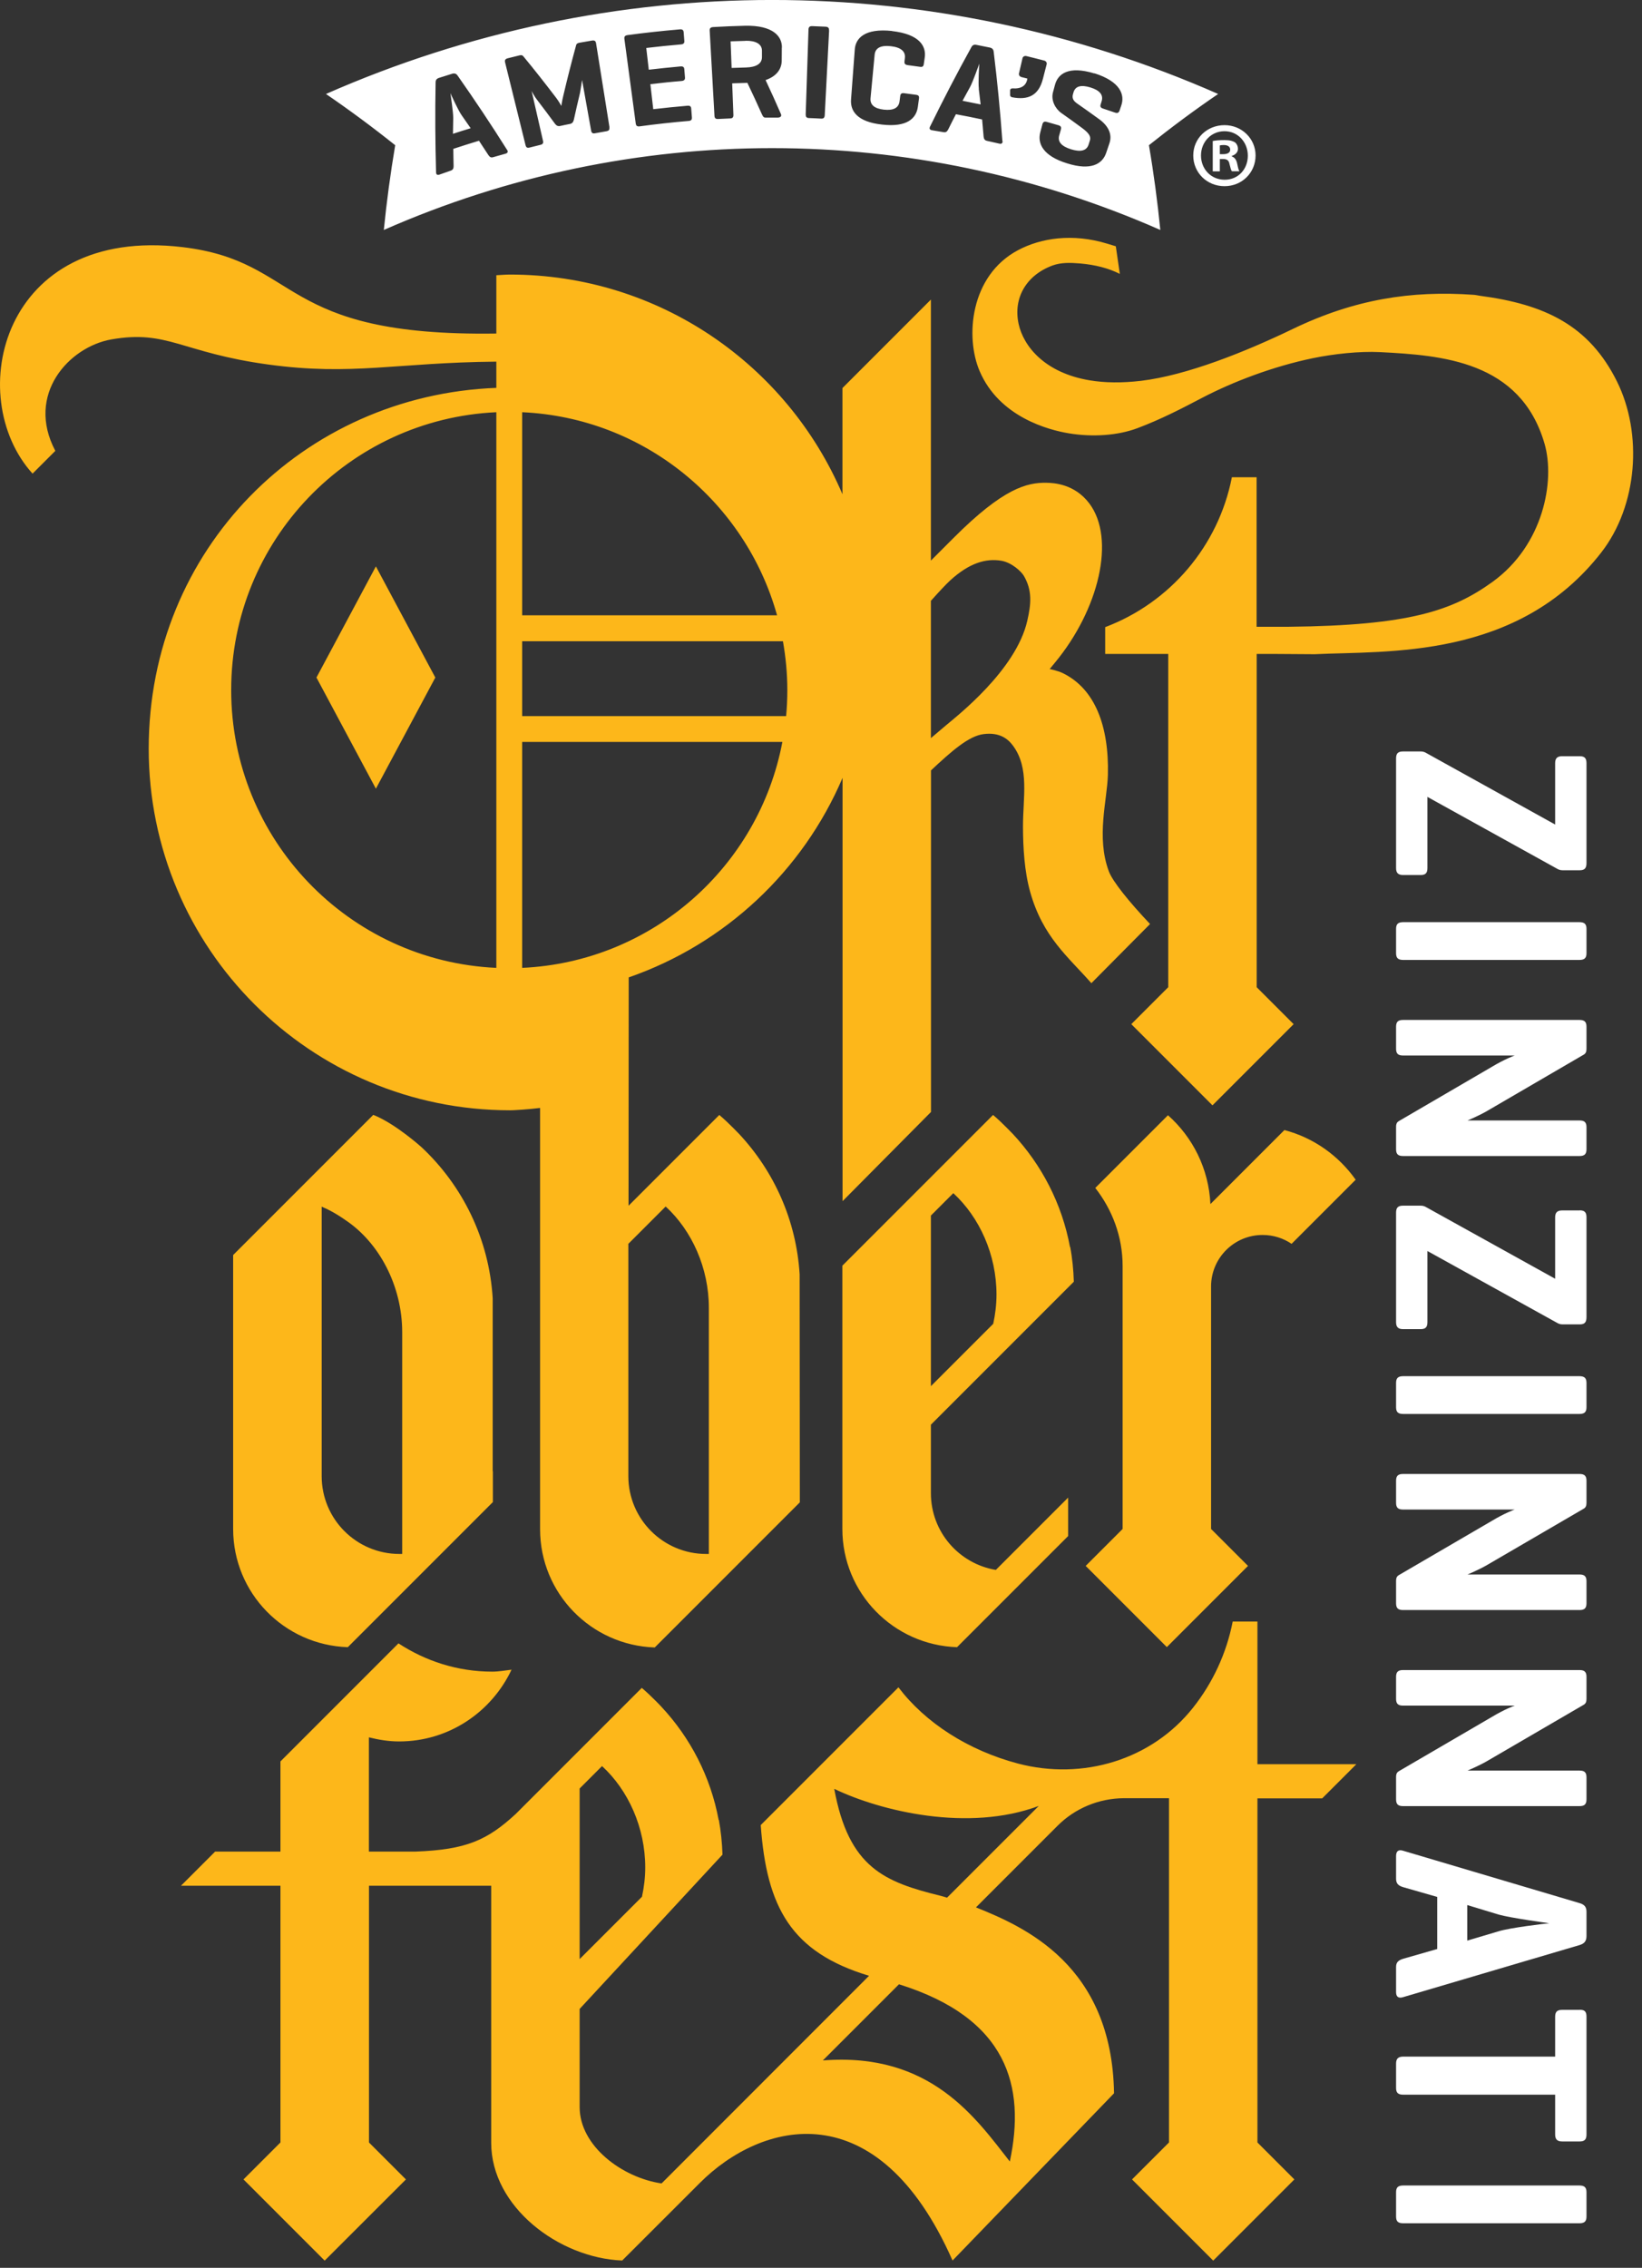
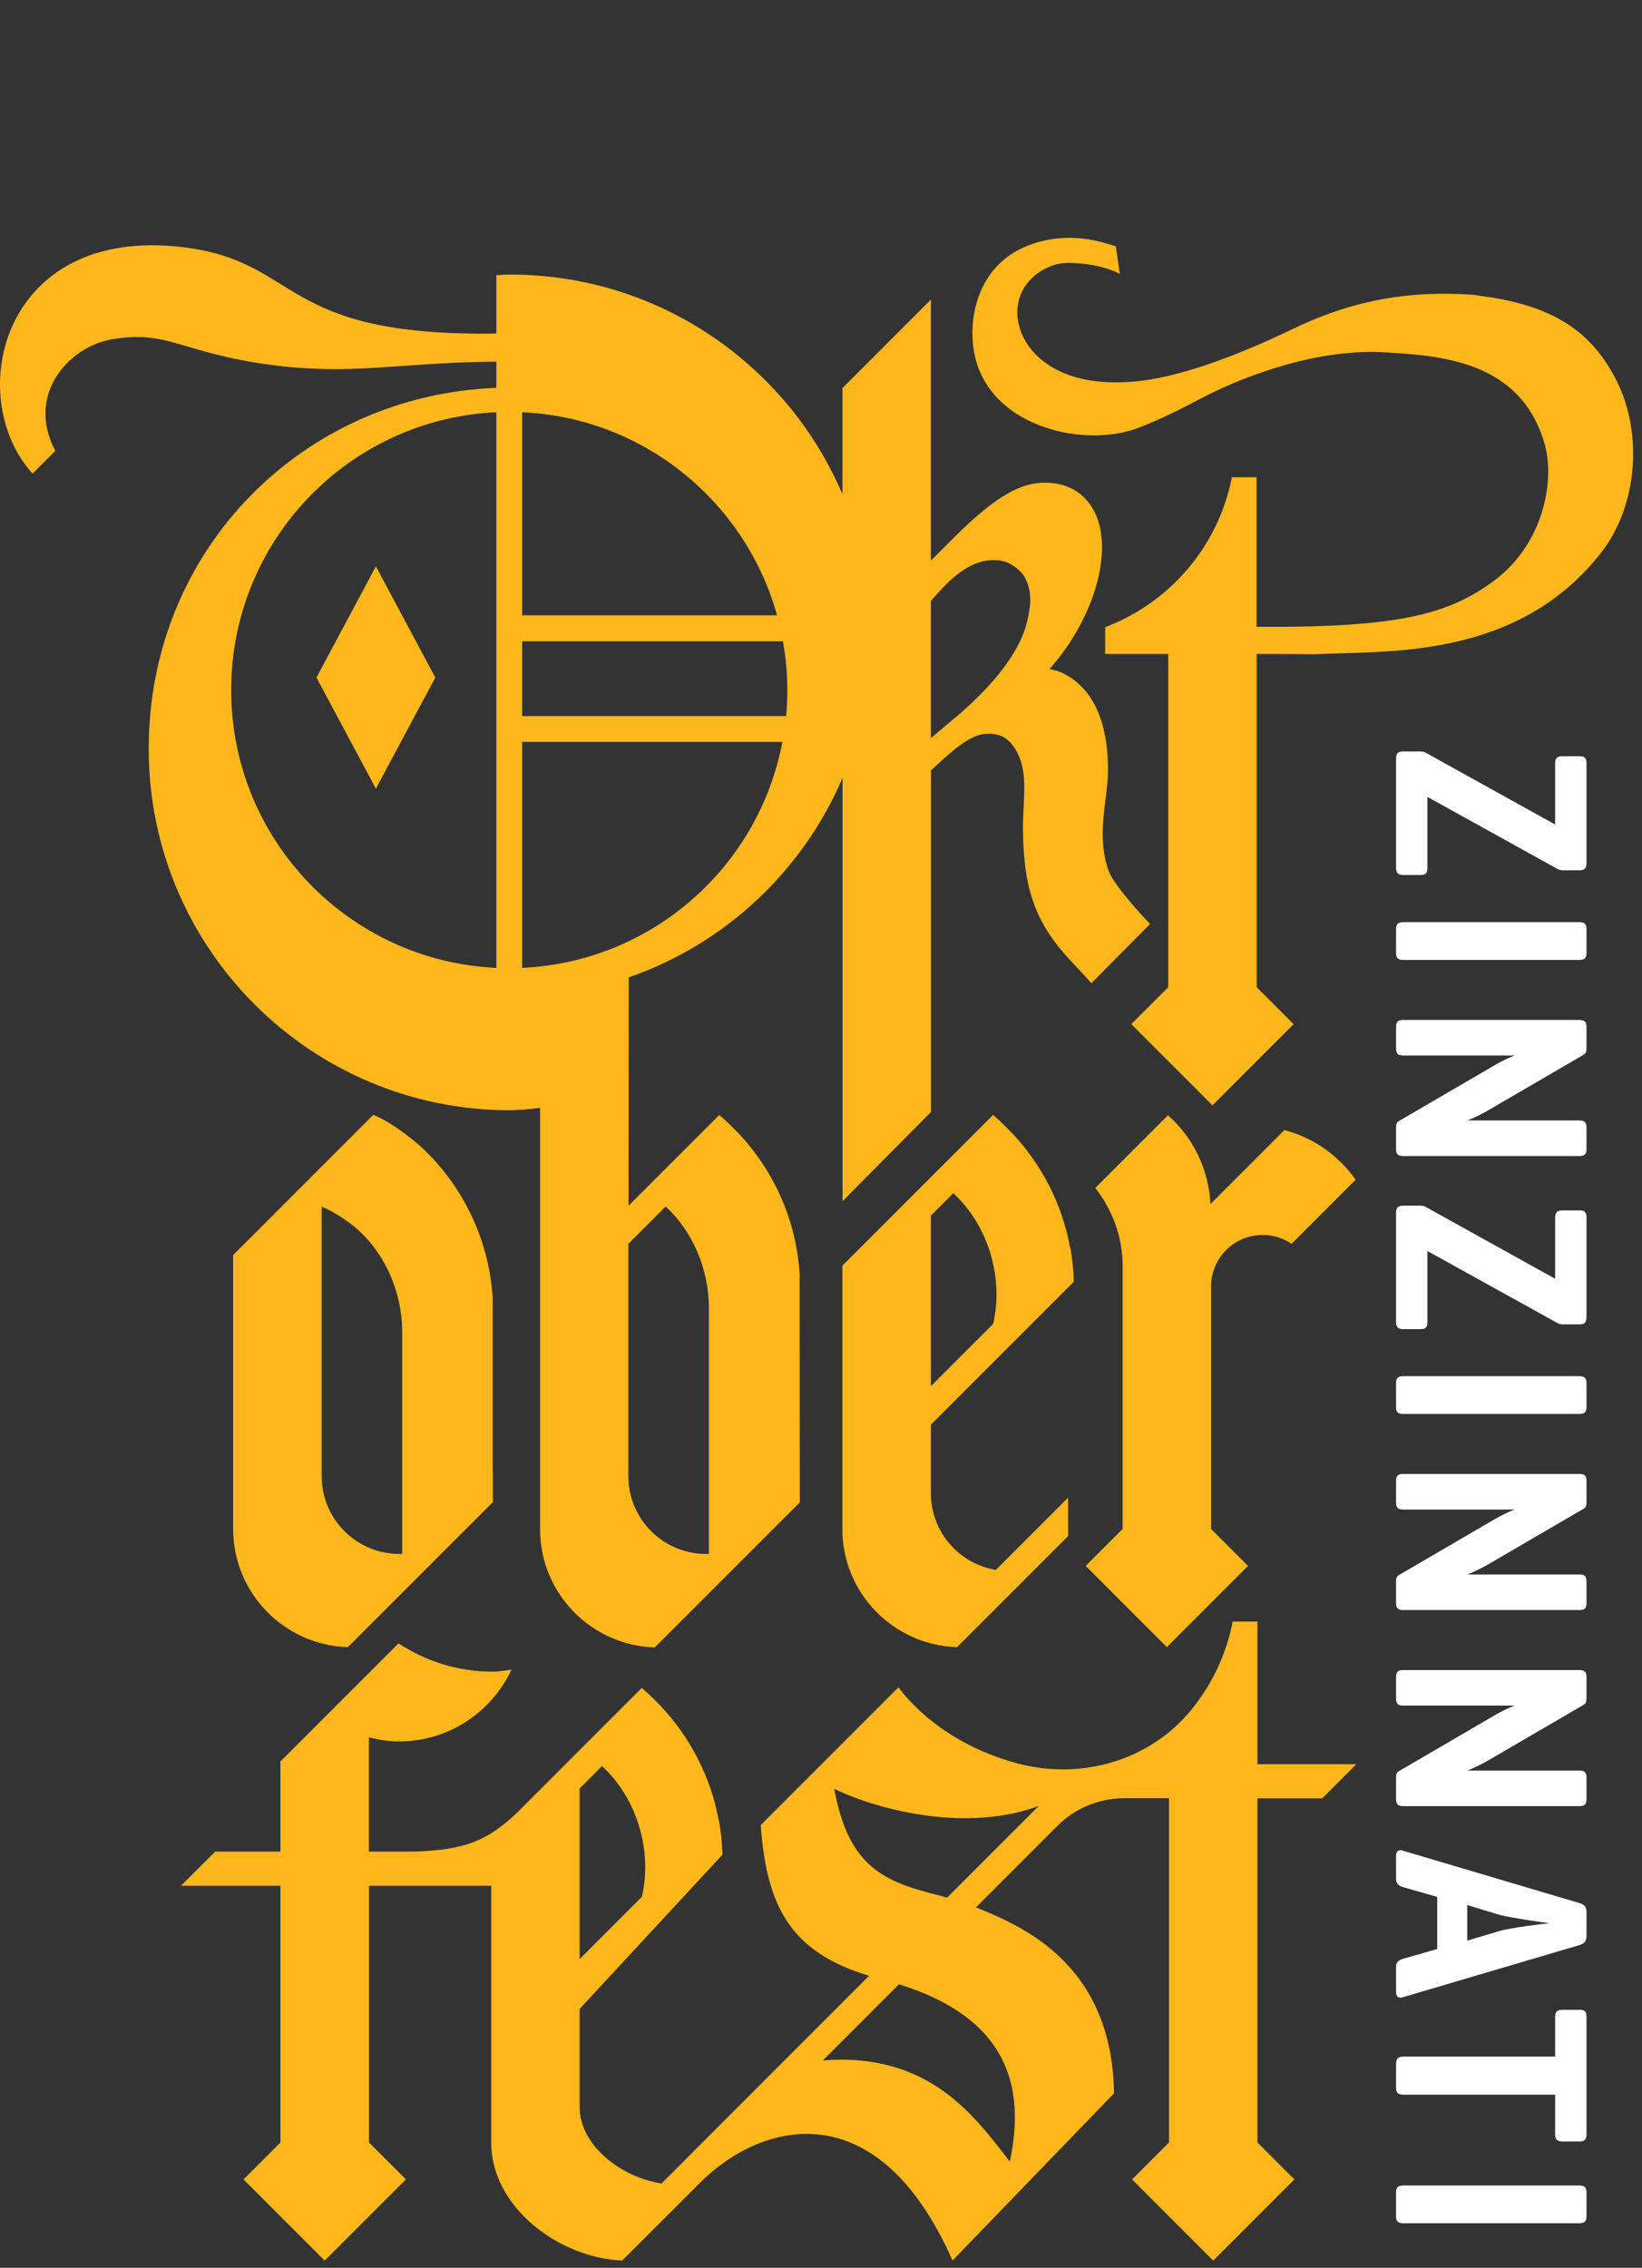
<svg xmlns="http://www.w3.org/2000/svg" viewBox="0 0 176 243" fill="#fff">
  <rect x="0" y="0" width="176" height="243" fill="#333333" stroke="none" />
  <path d="M170.05 81.79V92.47C170.05 93.01 169.87 93.25 169.33 93.25H167.47C167.2 93.25 167.02 93.16 166.87 93.07L153 85.39V93.01C153 93.52 152.82 93.76 152.28 93.76H150.39C149.85 93.76 149.64 93.52 149.64 93.01V81.27C149.64 80.73 149.85 80.52 150.39 80.52H152.28C152.52 80.52 152.67 80.58 152.79 80.64L166.69 88.35V81.78C166.69 81.27 166.9 81.03 167.44 81.03H169.33C169.87 81.03 170.05 81.27 170.05 81.78M169.27 98.81H150.42C149.88 98.81 149.64 98.99 149.64 99.53V102.14C149.64 102.68 149.88 102.86 150.42 102.86H169.27C169.81 102.86 170.05 102.68 170.05 102.14V99.53C170.05 98.99 169.81 98.81 169.27 98.81ZM169.3 109.29H150.39C149.88 109.29 149.64 109.47 149.64 110.01V112.38C149.64 112.92 149.88 113.1 150.39 113.1H162.36C162.27 113.13 161.28 113.49 159.93 114.3L150 120.09C149.73 120.24 149.64 120.39 149.64 120.78V123.15C149.64 123.69 149.88 123.87 150.39 123.87H169.3C169.81 123.87 170.05 123.69 170.05 123.15V120.78C170.05 120.24 169.81 120.06 169.3 120.06H157.3C157.3 120.06 158.53 119.55 159.4 119.04L169.75 113.01C169.96 112.89 170.05 112.71 170.05 112.38V110.01C170.05 109.47 169.81 109.29 169.3 109.29ZM169.33 129.7H167.44C166.9 129.7 166.69 129.94 166.69 130.45V137.02L152.79 129.31C152.67 129.25 152.52 129.19 152.28 129.19H150.39C149.85 129.19 149.64 129.4 149.64 129.94V141.67C149.64 142.18 149.85 142.42 150.39 142.42H152.28C152.82 142.42 153 142.18 153 141.67V134.05L166.87 141.73C167.02 141.82 167.2 141.91 167.47 141.91H169.33C169.87 141.91 170.05 141.67 170.05 141.13V130.44C170.05 129.93 169.87 129.69 169.33 129.69M169.27 147.46H150.42C149.88 147.46 149.64 147.64 149.64 148.18V150.79C149.64 151.33 149.88 151.51 150.42 151.51H169.27C169.81 151.51 170.05 151.33 170.05 150.79V148.18C170.05 147.64 169.81 147.46 169.27 147.46ZM169.3 157.94H150.39C149.88 157.94 149.64 158.12 149.64 158.66V161.03C149.64 161.57 149.88 161.75 150.39 161.75H162.36C162.27 161.78 161.28 162.14 159.93 162.95L150 168.74C149.73 168.89 149.64 169.04 149.64 169.43V171.8C149.64 172.34 149.88 172.52 150.39 172.52H169.3C169.81 172.52 170.05 172.34 170.05 171.8V169.43C170.05 168.89 169.81 168.71 169.3 168.71H157.3C157.3 168.71 158.53 168.2 159.4 167.69L169.75 161.66C169.96 161.54 170.05 161.36 170.05 161.03V158.66C170.05 158.12 169.81 157.94 169.3 157.94ZM169.3 178.95H150.39C149.88 178.95 149.64 179.13 149.64 179.67V182.04C149.64 182.58 149.88 182.76 150.39 182.76H162.36C162.27 182.79 161.28 183.15 159.93 183.96L150 189.75C149.73 189.9 149.64 190.05 149.64 190.44V192.81C149.64 193.35 149.88 193.53 150.39 193.53H169.3C169.81 193.53 170.05 193.35 170.05 192.81V190.44C170.05 189.9 169.81 189.72 169.3 189.72H157.3C157.3 189.72 158.53 189.21 159.4 188.7L169.75 182.67C169.96 182.55 170.05 182.37 170.05 182.04V179.67C170.05 179.13 169.81 178.95 169.3 178.95ZM170.05 204.85V207.46C170.05 208 169.81 208.27 169.3 208.42L150.39 214C149.91 214.15 149.64 213.97 149.64 213.46V210.76C149.64 210.25 149.91 210.04 150.39 209.89L154.05 208.84V203.26L150.39 202.21C149.91 202.06 149.64 201.85 149.64 201.31V198.88C149.64 198.34 149.91 198.16 150.39 198.31L169.3 203.92C169.81 204.07 170.05 204.31 170.05 204.85ZM166.06 206.08C165.67 206.02 161.89 205.51 160.63 205.15L157.27 204.13V207.94L160.6 206.95C161.83 206.56 165.67 206.11 166.06 206.08ZM169.33 215.36H167.44C166.9 215.36 166.69 215.57 166.69 216.11V220.37H150.42C149.88 220.37 149.64 220.58 149.64 221.12V223.73C149.64 224.27 149.88 224.45 150.42 224.45H166.69V228.71C166.69 229.22 166.9 229.46 167.44 229.46H169.33C169.87 229.46 170.05 229.22 170.05 228.71V216.1C170.05 215.56 169.87 215.35 169.33 215.35M169.27 234.18H150.42C149.88 234.18 149.64 234.36 149.64 234.9V237.51C149.64 238.05 149.88 238.23 150.42 238.23H169.27C169.81 238.23 170.05 238.05 170.05 237.51V234.9C170.05 234.36 169.81 234.18 169.27 234.18Z" />
  <path d="M171.65 59.18C162.68 70.71 148.7 69.72 140.92 70.1L136.36 70.07H134.7V105.78L138.66 109.74L129.96 118.44L121.26 109.74L125.22 105.78V70.07H118.46V67.2C125.4 64.58 130.6 58.52 132.04 51.14H134.69V67.16H138.13C151.1 67.03 155.72 65.42 159.99 62.34C165.41 58.42 166.72 51.56 165.55 47.53C162.96 38.64 154.48 38.07 147.91 37.73C145.72 37.62 142.96 37.92 140.72 38.38C136.47 39.26 132.16 40.9 128.85 42.63C126.69 43.76 124.45 44.93 121.89 45.89C119.82 46.66 117.14 46.86 114.55 46.43C112.39 46.07 107.12 44.69 105.01 39.78C103.44 36.14 103.97 29.53 109.13 26.8C111.56 25.51 114.95 24.97 118.68 26.11C119.02 26.21 119.3 26.3 119.6 26.39L120.03 29.35C118.84 28.74 117.38 28.37 115.78 28.23C114.7 28.14 113.73 28.12 112.84 28.44C110.01 29.47 108.58 31.93 109.18 34.7C109.7 37.1 111.97 39.94 116.78 40.75C118.43 41.03 120.29 41.04 122.28 40.81C127.22 40.22 133.51 37.69 138.59 35.24C145.15 32.08 151.24 31.11 157.95 31.59C158.17 31.6 158.38 31.66 158.6 31.69C165.62 32.61 170.33 34.88 173.31 40.86C176.1 46.48 175.53 54.19 171.64 59.19M134.78 189.04H145.38L141.72 192.7H134.78V229.57L138.74 233.53L130.04 242.23L121.34 233.53L125.3 229.57V192.68H120.45C117.78 192.7 115.22 193.76 113.34 195.65L104.61 204.38C109.78 206.46 119.19 210.54 119.41 224.3L102.1 242.22C94.03 223.97 81.59 227.32 75.02 233.9C72.13 236.79 68.17 240.75 66.69 242.22C59.89 241.95 52.65 236.46 52.65 229.61V222.02V202.06H39.55V229.57L43.51 233.53L34.8 242.23L26.1 233.53L30.06 229.57V202.06H19.4L23.06 198.4H30.06V188.74L42.71 176.09C45.6 177.98 49.03 179.12 52.76 179.12C53.47 179.12 54.14 178.99 54.83 178.91C52.69 183.44 48.12 186.6 42.78 186.6C41.66 186.6 40.58 186.42 39.54 186.16V198.4H44.55C49.99 198.2 52.24 197.17 55.28 194.37L61.37 188.28L68.79 180.86C69.32 181.31 69.82 181.79 70.31 182.28C70.46 182.43 70.6 182.57 70.74 182.72C70.79 182.77 70.84 182.82 70.89 182.88C73.99 186.2 76.17 190.37 77.03 195.02L77.05 195C77.27 196.21 77.4 197.46 77.44 198.73L62.13 215.26V225.78C62.13 229.93 66.65 233.33 70.91 233.96L93.15 211.71C84.82 209.2 82.17 204.4 81.54 195.56L96.3 180.8C99.16 184.57 103.74 187.55 109.12 188.97C116.04 190.79 123.44 188.59 127.88 182.98C129.98 180.33 131.46 177.18 132.13 173.75H134.78V189.05V189.04ZM62.13 209.92L68.81 203.24C69.03 202.23 69.16 201.18 69.16 200.1C69.16 195.83 67.34 191.82 64.53 189.24L62.13 191.64V209.91V209.92ZM96.36 212.62L88.2 220.78C99.76 219.87 104.6 226.98 108.24 231.61C109.95 223.57 108.02 216.26 96.36 212.62ZM111.34 193.51C103.81 196.33 94.44 194.09 89.42 191.68C90.97 200.17 94.85 201.67 100.86 203.15C101.07 203.2 101.3 203.28 101.51 203.34L111.34 193.51ZM99.78 152.65V160C99.78 164.14 102.79 167.56 106.74 168.22L114.49 160.47V164.59L102.58 176.5C95.76 176.27 90.29 170.71 90.29 163.83V135.62L106.44 119.47C106.97 119.91 107.47 120.4 107.96 120.89C108.1 121.03 108.25 121.18 108.39 121.33C108.44 121.38 108.5 121.43 108.55 121.49C111.65 124.81 113.83 128.98 114.69 133.63L114.71 133.61C114.94 134.82 115.06 136.07 115.1 137.34L99.79 152.65H99.78ZM99.78 148.53L106.46 141.85C106.68 140.84 106.81 139.79 106.81 138.71C106.81 134.44 104.99 130.43 102.18 127.85L99.78 130.25V148.52V148.53ZM135.34 132.33C136.49 132.33 137.56 132.68 138.44 133.28L145.31 126.41C143.49 123.84 140.81 121.91 137.67 121.09L129.74 129.02C129.56 125.23 127.85 121.86 125.19 119.5L117.4 127.29C119.21 129.61 120.33 132.49 120.33 135.67V163.83L116.37 167.79L125.07 176.49L133.77 167.79L129.81 163.83V137.85C129.81 134.8 132.28 132.33 135.33 132.33M46.66 72.6L40.29 60.69L33.92 72.6L40.29 84.51L46.66 72.6ZM52.81 139.11V157.65L52.83 157.63V160.95L46.12 167.66L37.28 176.5C30.46 176.27 24.99 170.71 24.99 163.83V134.48L40.01 119.46C42.39 120.4 45.2 122.94 45.2 122.94C49.57 127.04 52.42 132.74 52.81 139.11ZM43.11 142.75C43.11 137.78 40.64 133.14 37.02 130.73C37.02 130.73 35.8 129.84 34.53 129.32C34.52 129.32 34.49 129.29 34.48 129.28V158.17C34.48 162.78 38.21 166.51 42.82 166.51C42.94 166.51 43.01 166.51 43.11 166.51V142.74V142.75ZM53.2 41.54V38.75C42.43 38.85 37.77 40.29 28.76 39.06C19.44 37.79 17.98 35.31 11.93 36.37C7.39 37.17 2.73 42.27 5.93 48.31L3.49 50.75C-3.97 42.52 0.15 24.17 19.56 26.48C32.4 28.01 29.67 36.09 53.2 35.74V29.49C53.69 29.47 54.16 29.42 54.66 29.42C70.66 29.42 84.39 39.12 90.3 52.96V41.58L99.78 32.1V60.07L102.22 57.63C107.56 52.28 110.1 51.7 112.15 51.73C112.95 51.74 115.17 51.85 116.75 53.93C119.63 57.74 117.77 65.35 113.07 71.01C112.75 71.4 112.51 71.69 112.51 71.69C112.51 71.69 113.38 71.87 113.88 72.11C117.38 73.79 118.88 77.82 118.75 83.03C118.68 85.73 117.48 89.68 118.85 93.36C119.25 94.44 121 96.61 123.27 99.01L116.98 105.35C114.48 102.51 111.77 100.39 110.42 95.57C109.8 93.36 109.66 90.83 109.65 88.63C109.64 85.43 110.37 82.31 108.57 79.89C108.02 79.15 107.13 78.45 105.44 78.66C103.85 78.85 102.01 80.47 99.79 82.55V119.15L90.31 128.71V83.35C86.05 93.33 77.71 101.15 67.39 104.73L67.37 129.2L77.1 119.47C77.63 119.92 78.13 120.4 78.62 120.89C78.77 121.04 78.91 121.18 79.05 121.33C79.1 121.38 79.15 121.43 79.21 121.49C82.95 125.49 85.35 130.73 85.71 136.55L85.73 160.98L70.18 176.53C63.36 176.3 57.89 170.74 57.89 163.86V118.72H57.88C57.22 118.8 56.58 118.86 56 118.9C55.56 118.92 55.13 118.97 54.68 118.97C33.29 118.97 15.94 101.63 15.94 80.23C15.94 58.83 32.51 42.34 53.22 41.56M99.78 79.09L101.41 77.71C102.49 76.79 108.9 71.84 110.11 66.52C110.52 64.73 110.67 63.28 109.73 61.68C109.43 61.2 108.42 60.26 107.3 60.08C105.69 59.82 103.92 60.3 101.85 62.19C101.4 62.6 100.62 63.44 99.78 64.38V79.08V79.09ZM67.35 133.3V158.17C67.35 162.78 71.09 166.51 75.69 166.51C75.79 166.51 75.89 166.51 75.98 166.51V140.14C75.98 135.87 74.16 131.86 71.35 129.28L67.34 133.29L67.35 133.3ZM55.97 65.93H83.29C79.91 53.79 69.04 44.76 55.97 44.17V65.93ZM55.97 76.73H84.26C84.35 75.81 84.39 74.88 84.39 73.94C84.39 72.15 84.22 70.41 83.92 68.71H55.97V76.73ZM55.97 103.71C69.91 103.07 81.34 92.86 83.86 79.5H55.97V103.71ZM24.78 73.94C24.78 89.94 37.38 102.99 53.2 103.71V44.17C37.38 44.9 24.78 57.94 24.78 73.94Z" fill="#fdb71a" />
-   <path d="M104.91 9.51C104.98 10.07 105.04 10.63 105.11 11.19C104.46 11.06 103.82 10.93 103.17 10.8C103.44 10.3 103.71 9.8 103.99 9.3C104.29 8.74 104.9 7 104.97 6.82C104.95 7.01 104.84 8.88 104.92 9.5M48.28 9.98C48.3 10.17 48.58 12 48.58 12.63C48.57 13.2 48.56 13.77 48.55 14.34C49.18 14.13 49.82 13.93 50.45 13.74C50.13 13.28 49.81 12.82 49.49 12.36C49.12 11.85 48.35 10.15 48.28 9.98ZM79.91 4.38C79.38 4.39 78.85 4.41 78.31 4.43C78.34 5.38 78.38 6.33 78.42 7.28C78.94 7.26 79.46 7.24 79.98 7.23C81.03 7.2 81.68 6.84 81.67 6.11C81.67 5.88 81.67 5.65 81.67 5.43C81.67 4.71 81 4.35 79.92 4.37M123.15 15.56C123.67 18.6 124.07 21.63 124.37 24.64C97.82 12.95 67.7 12.95 41.14 24.64C41.44 21.62 41.85 18.59 42.36 15.56C39.98 13.66 37.5 11.82 34.94 10.07C65.45 -3.36 100.06 -3.36 130.57 10.07C128 11.82 125.53 13.66 123.15 15.56ZM54.35 16.06C52.66 13.37 50.89 10.72 49.05 8.1C48.9 7.89 48.73 7.82 48.44 7.91C47.98 8.05 47.52 8.2 47.07 8.34C46.79 8.43 46.69 8.58 46.69 8.84C46.63 12.06 46.65 15.27 46.74 18.46C46.74 18.7 46.87 18.8 47.13 18.7C47.52 18.56 47.91 18.43 48.3 18.29C48.56 18.2 48.62 18.04 48.62 17.8C48.61 17.18 48.59 16.57 48.59 15.95C49.5 15.65 50.42 15.36 51.34 15.08C51.68 15.59 52.01 16.11 52.35 16.62C52.49 16.82 52.62 16.92 52.87 16.84C53.31 16.71 53.74 16.59 54.18 16.47C54.43 16.4 54.48 16.25 54.35 16.05M65.33 13.65C64.85 10.64 64.37 7.64 63.89 4.64C63.85 4.4 63.74 4.3 63.44 4.35C62.99 4.43 62.55 4.5 62.1 4.58C61.91 4.62 61.8 4.68 61.76 4.82C61.26 6.64 60.8 8.46 60.37 10.29C60.25 10.76 60.17 11.35 60.17 11.35C60.17 11.35 59.85 10.78 59.58 10.44C58.45 8.96 57.3 7.49 56.1 6.04C56.01 5.93 55.91 5.88 55.7 5.93C55.28 6.03 54.86 6.13 54.44 6.24C54.15 6.31 54.08 6.45 54.14 6.69C54.87 9.64 55.6 12.6 56.33 15.55C56.39 15.79 56.5 15.88 56.77 15.81C57.16 15.71 57.54 15.62 57.93 15.52C58.19 15.46 58.26 15.32 58.2 15.08C57.79 13.3 57.39 11.52 56.98 9.74C57.02 9.84 57.35 10.44 57.57 10.7C58.22 11.55 58.86 12.4 59.48 13.25C59.62 13.44 59.78 13.55 60.03 13.5C60.38 13.42 60.74 13.35 61.09 13.28C61.34 13.23 61.45 13.07 61.51 12.82C61.72 11.86 61.94 10.9 62.17 9.95C62.25 9.54 62.38 8.61 62.39 8.57C62.71 10.38 63.03 12.18 63.36 13.99C63.4 14.23 63.51 14.33 63.78 14.28C64.19 14.21 64.6 14.13 65.01 14.06C65.28 14.01 65.35 13.89 65.31 13.64M74.16 12.56C74.14 12.26 74.11 11.95 74.09 11.65C74.07 11.39 73.96 11.31 73.68 11.33C72.46 11.43 71.24 11.56 70.02 11.7C69.92 10.81 69.82 9.91 69.71 9.02C70.82 8.89 71.92 8.77 73.04 8.68C73.32 8.66 73.44 8.54 73.42 8.3C73.4 8.01 73.37 7.72 73.35 7.43C73.33 7.17 73.2 7.09 72.91 7.12C71.79 7.22 70.66 7.34 69.54 7.47C69.45 6.69 69.36 5.92 69.27 5.14C70.51 4.99 71.74 4.87 72.98 4.76C73.25 4.74 73.38 4.63 73.35 4.37C73.33 4.07 73.3 3.76 73.28 3.46C73.26 3.2 73.12 3.12 72.84 3.15C70.98 3.31 69.12 3.51 67.27 3.76C66.98 3.8 66.89 3.93 66.93 4.19C67.33 7.2 67.73 10.2 68.14 13.21C68.17 13.47 68.28 13.57 68.55 13.54C70.3 13.3 72.05 13.11 73.81 12.96C74.08 12.94 74.18 12.83 74.16 12.57M83.81 5.09C83.83 3.88 82.84 2.7 79.87 2.76C78.73 2.79 77.58 2.83 76.44 2.9C76.15 2.92 76.05 3.04 76.07 3.3C76.24 6.33 76.41 9.36 76.58 12.39C76.59 12.65 76.69 12.76 76.96 12.75C77.39 12.73 77.83 12.71 78.26 12.69C78.53 12.68 78.62 12.56 78.61 12.3C78.57 11.18 78.53 10.05 78.48 8.93C78.99 8.91 79.5 8.89 80.02 8.88C80.05 8.88 80.08 8.88 80.11 8.88C80.64 9.99 81.16 11.11 81.66 12.23C81.77 12.46 81.83 12.6 82.04 12.6C82.48 12.6 82.92 12.6 83.36 12.6C83.63 12.6 83.81 12.46 83.71 12.23C83.18 11.01 82.63 9.79 82.06 8.58C83.3 8.15 83.78 7.35 83.79 6.5C83.79 6.04 83.79 5.58 83.8 5.12M88.86 3.26C88.87 3 88.78 2.88 88.49 2.86C88.02 2.84 87.54 2.82 87.07 2.8C86.78 2.79 86.67 2.9 86.66 3.16L86.36 12.26C86.36 12.52 86.44 12.64 86.71 12.65C87.15 12.67 87.58 12.68 88.02 12.71C88.29 12.72 88.38 12.61 88.4 12.35C88.55 9.32 88.71 6.29 88.87 3.26M95.63 3.32C92.67 3 91.7 4.11 91.62 5.31C91.49 7.09 91.35 8.88 91.22 10.66C91.13 11.88 91.86 13.06 94.55 13.35C97.24 13.66 98.21 12.67 98.38 11.46C98.42 11.16 98.46 10.87 98.5 10.57C98.54 10.31 98.46 10.2 98.2 10.16C97.77 10.1 97.35 10.04 96.92 9.99C96.64 9.95 96.52 10.04 96.49 10.3C96.47 10.48 96.45 10.66 96.42 10.85C96.33 11.57 95.76 11.86 94.74 11.75C93.73 11.64 93.24 11.23 93.31 10.51C93.46 8.96 93.6 7.41 93.75 5.86C93.82 5.14 94.4 4.83 95.48 4.95C96.56 5.07 97.08 5.51 96.99 6.22C96.98 6.33 96.96 6.45 96.95 6.57C96.92 6.83 97.02 6.94 97.3 6.98C97.74 7.04 98.17 7.1 98.61 7.16C98.88 7.2 98.99 7.11 99.02 6.85C99.05 6.62 99.08 6.39 99.12 6.16C99.29 4.96 98.58 3.67 95.62 3.33M107.44 15.11C107.21 11.93 106.9 8.74 106.51 5.55C106.48 5.29 106.36 5.15 106.07 5.09C105.6 4.99 105.14 4.9 104.67 4.81C104.38 4.75 104.23 4.84 104.11 5.07C102.56 7.87 101.09 10.71 99.69 13.56C99.58 13.78 99.65 13.92 99.92 13.96C100.32 14.02 100.72 14.09 101.12 14.16C101.39 14.21 101.51 14.1 101.63 13.88C101.9 13.33 102.18 12.78 102.46 12.24C103.4 12.41 104.33 12.6 105.27 12.8C105.33 13.41 105.38 14.03 105.43 14.64C105.46 14.88 105.53 15.03 105.78 15.09C106.22 15.19 106.66 15.29 107.11 15.39C107.36 15.45 107.48 15.34 107.46 15.1M111.78 8.47L112.19 6.88C112.23 6.71 112.11 6.53 111.92 6.49C111.29 6.32 110.66 6.17 110.02 6.01C109.83 5.96 109.64 6.06 109.6 6.23C109.47 6.78 109.35 7.33 109.22 7.87C109.18 8.04 109.3 8.21 109.49 8.26C109.7 8.31 109.91 8.36 110.12 8.42C110.01 9.18 109.46 9.54 108.52 9.47C108.38 9.47 108.27 9.55 108.27 9.67V10.19C108.27 10.3 108.35 10.39 108.47 10.42C110.19 10.75 111.32 10.25 111.78 8.47ZM117.3 7.87C114.52 7.02 113.39 7.92 113.08 9.09C113.01 9.36 112.93 9.64 112.86 9.91C112.64 10.75 113.11 11.65 113.76 12.11C114.47 12.61 115.17 13.11 115.87 13.63C116.48 14.08 117 14.5 116.82 15.06C116.77 15.21 116.73 15.35 116.68 15.5C116.46 16.18 115.79 16.3 114.81 16C113.81 15.69 113.34 15.21 113.53 14.52C113.59 14.31 113.65 14.1 113.71 13.89C113.78 13.64 113.72 13.5 113.45 13.42C113.03 13.3 112.61 13.18 112.19 13.06C111.93 12.99 111.8 13.07 111.73 13.32C111.65 13.61 111.57 13.91 111.5 14.2C111.19 15.38 111.8 16.71 114.37 17.5C116.95 18.32 118.16 17.56 118.56 16.4C118.68 16.05 118.8 15.7 118.92 15.34C119.26 14.33 118.73 13.43 117.8 12.76C117.01 12.18 116.21 11.62 115.41 11.06C115.19 10.9 114.86 10.61 115 10.12C115.02 10.05 115.04 9.98 115.06 9.91C115.25 9.23 115.86 9.06 116.88 9.37C117.88 9.68 118.29 10.17 118.08 10.85C118.05 10.95 118.01 11.06 117.98 11.17C117.9 11.41 117.96 11.54 118.22 11.63C118.65 11.77 119.08 11.92 119.5 12.06C119.78 12.16 119.92 12.08 120 11.85C120.06 11.66 120.13 11.48 120.19 11.29C120.58 10.15 120.08 8.73 117.3 7.85M134.58 16.66C134.58 18.5 133.13 19.95 131.25 19.95C129.37 19.95 127.9 18.5 127.9 16.66C127.9 14.82 129.39 13.41 131.25 13.41C133.11 13.41 134.58 14.86 134.58 16.66ZM128.73 16.66C128.73 18.11 129.8 19.26 131.27 19.26C132.74 19.26 133.75 18.11 133.75 16.68C133.75 15.25 132.7 14.06 131.25 14.06C129.8 14.06 128.73 15.23 128.73 16.66ZM130.74 18.36H129.99V15.11C130.29 15.05 130.7 15.01 131.24 15.01C131.85 15.01 132.13 15.11 132.37 15.25C132.55 15.39 132.69 15.65 132.69 15.96C132.69 16.32 132.41 16.59 132.02 16.71V16.75C132.34 16.87 132.52 17.11 132.61 17.54C132.71 18.04 132.77 18.23 132.85 18.35H132.04C131.94 18.23 131.88 17.93 131.78 17.56C131.72 17.2 131.52 17.04 131.11 17.04H130.75V18.35L130.74 18.36ZM130.75 16.52H131.11C131.53 16.52 131.86 16.38 131.86 16.04C131.86 15.74 131.64 15.54 131.17 15.54C130.97 15.54 130.83 15.56 130.75 15.58V16.51V16.52Z" />
</svg>